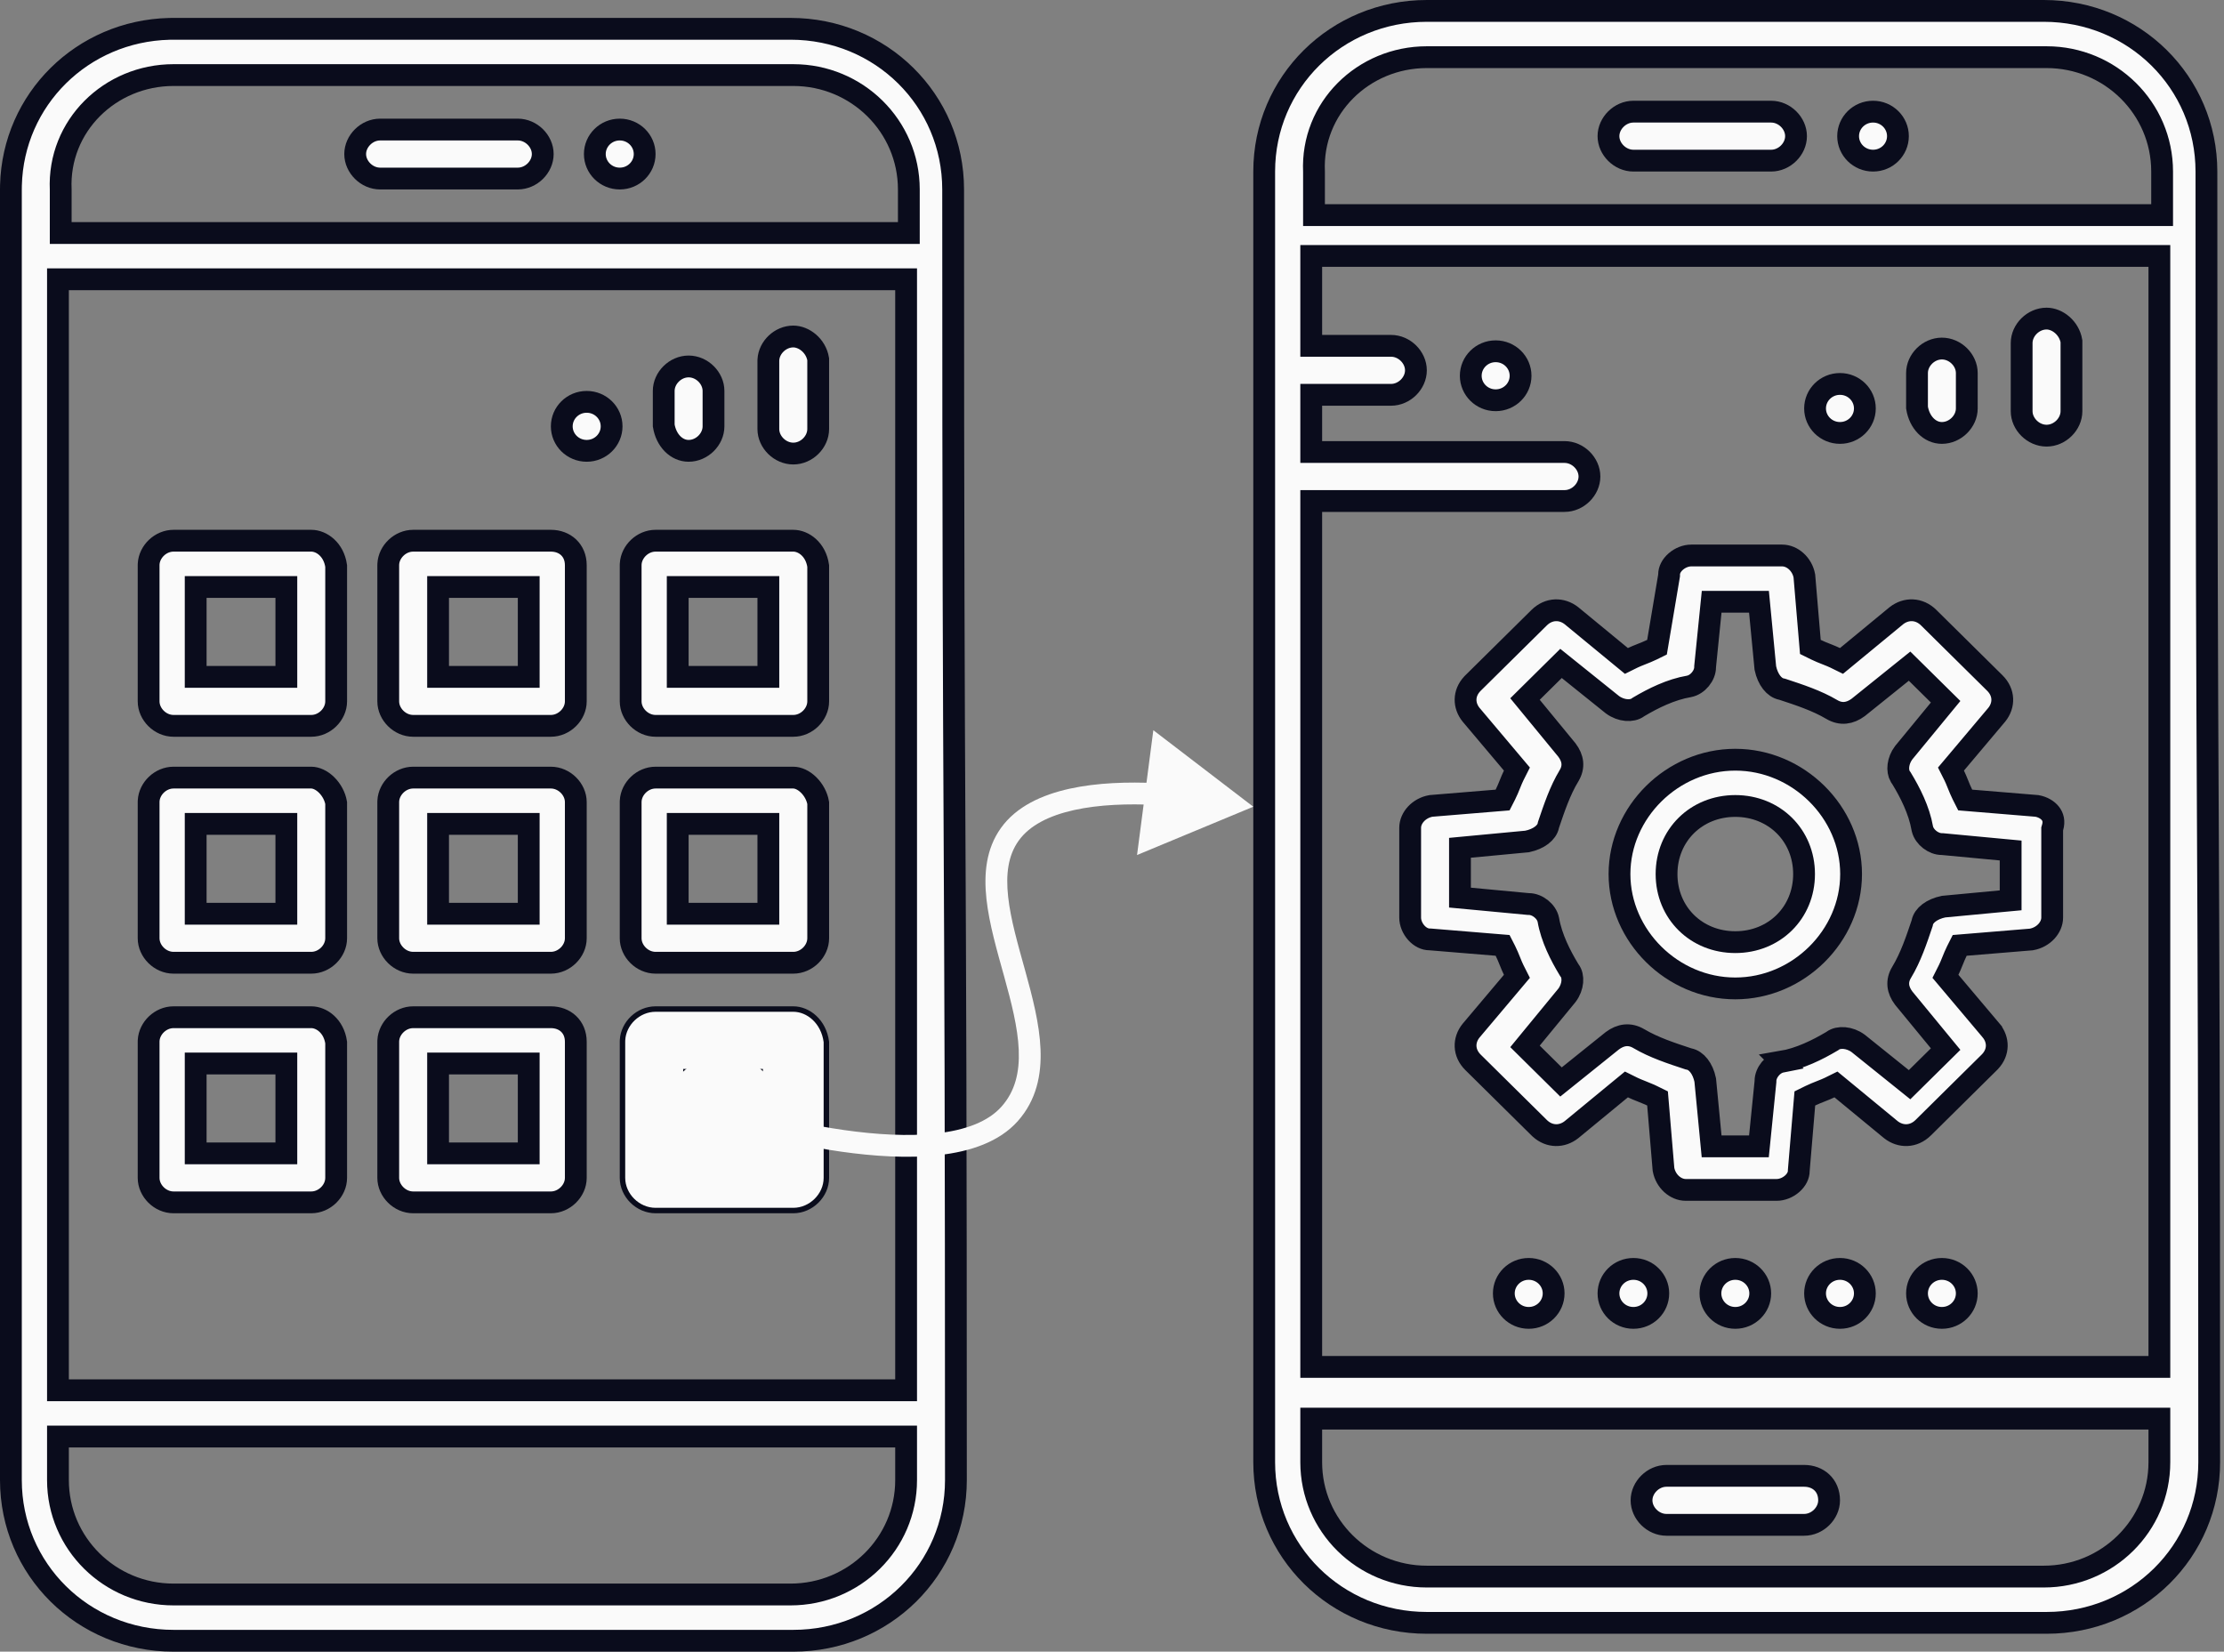
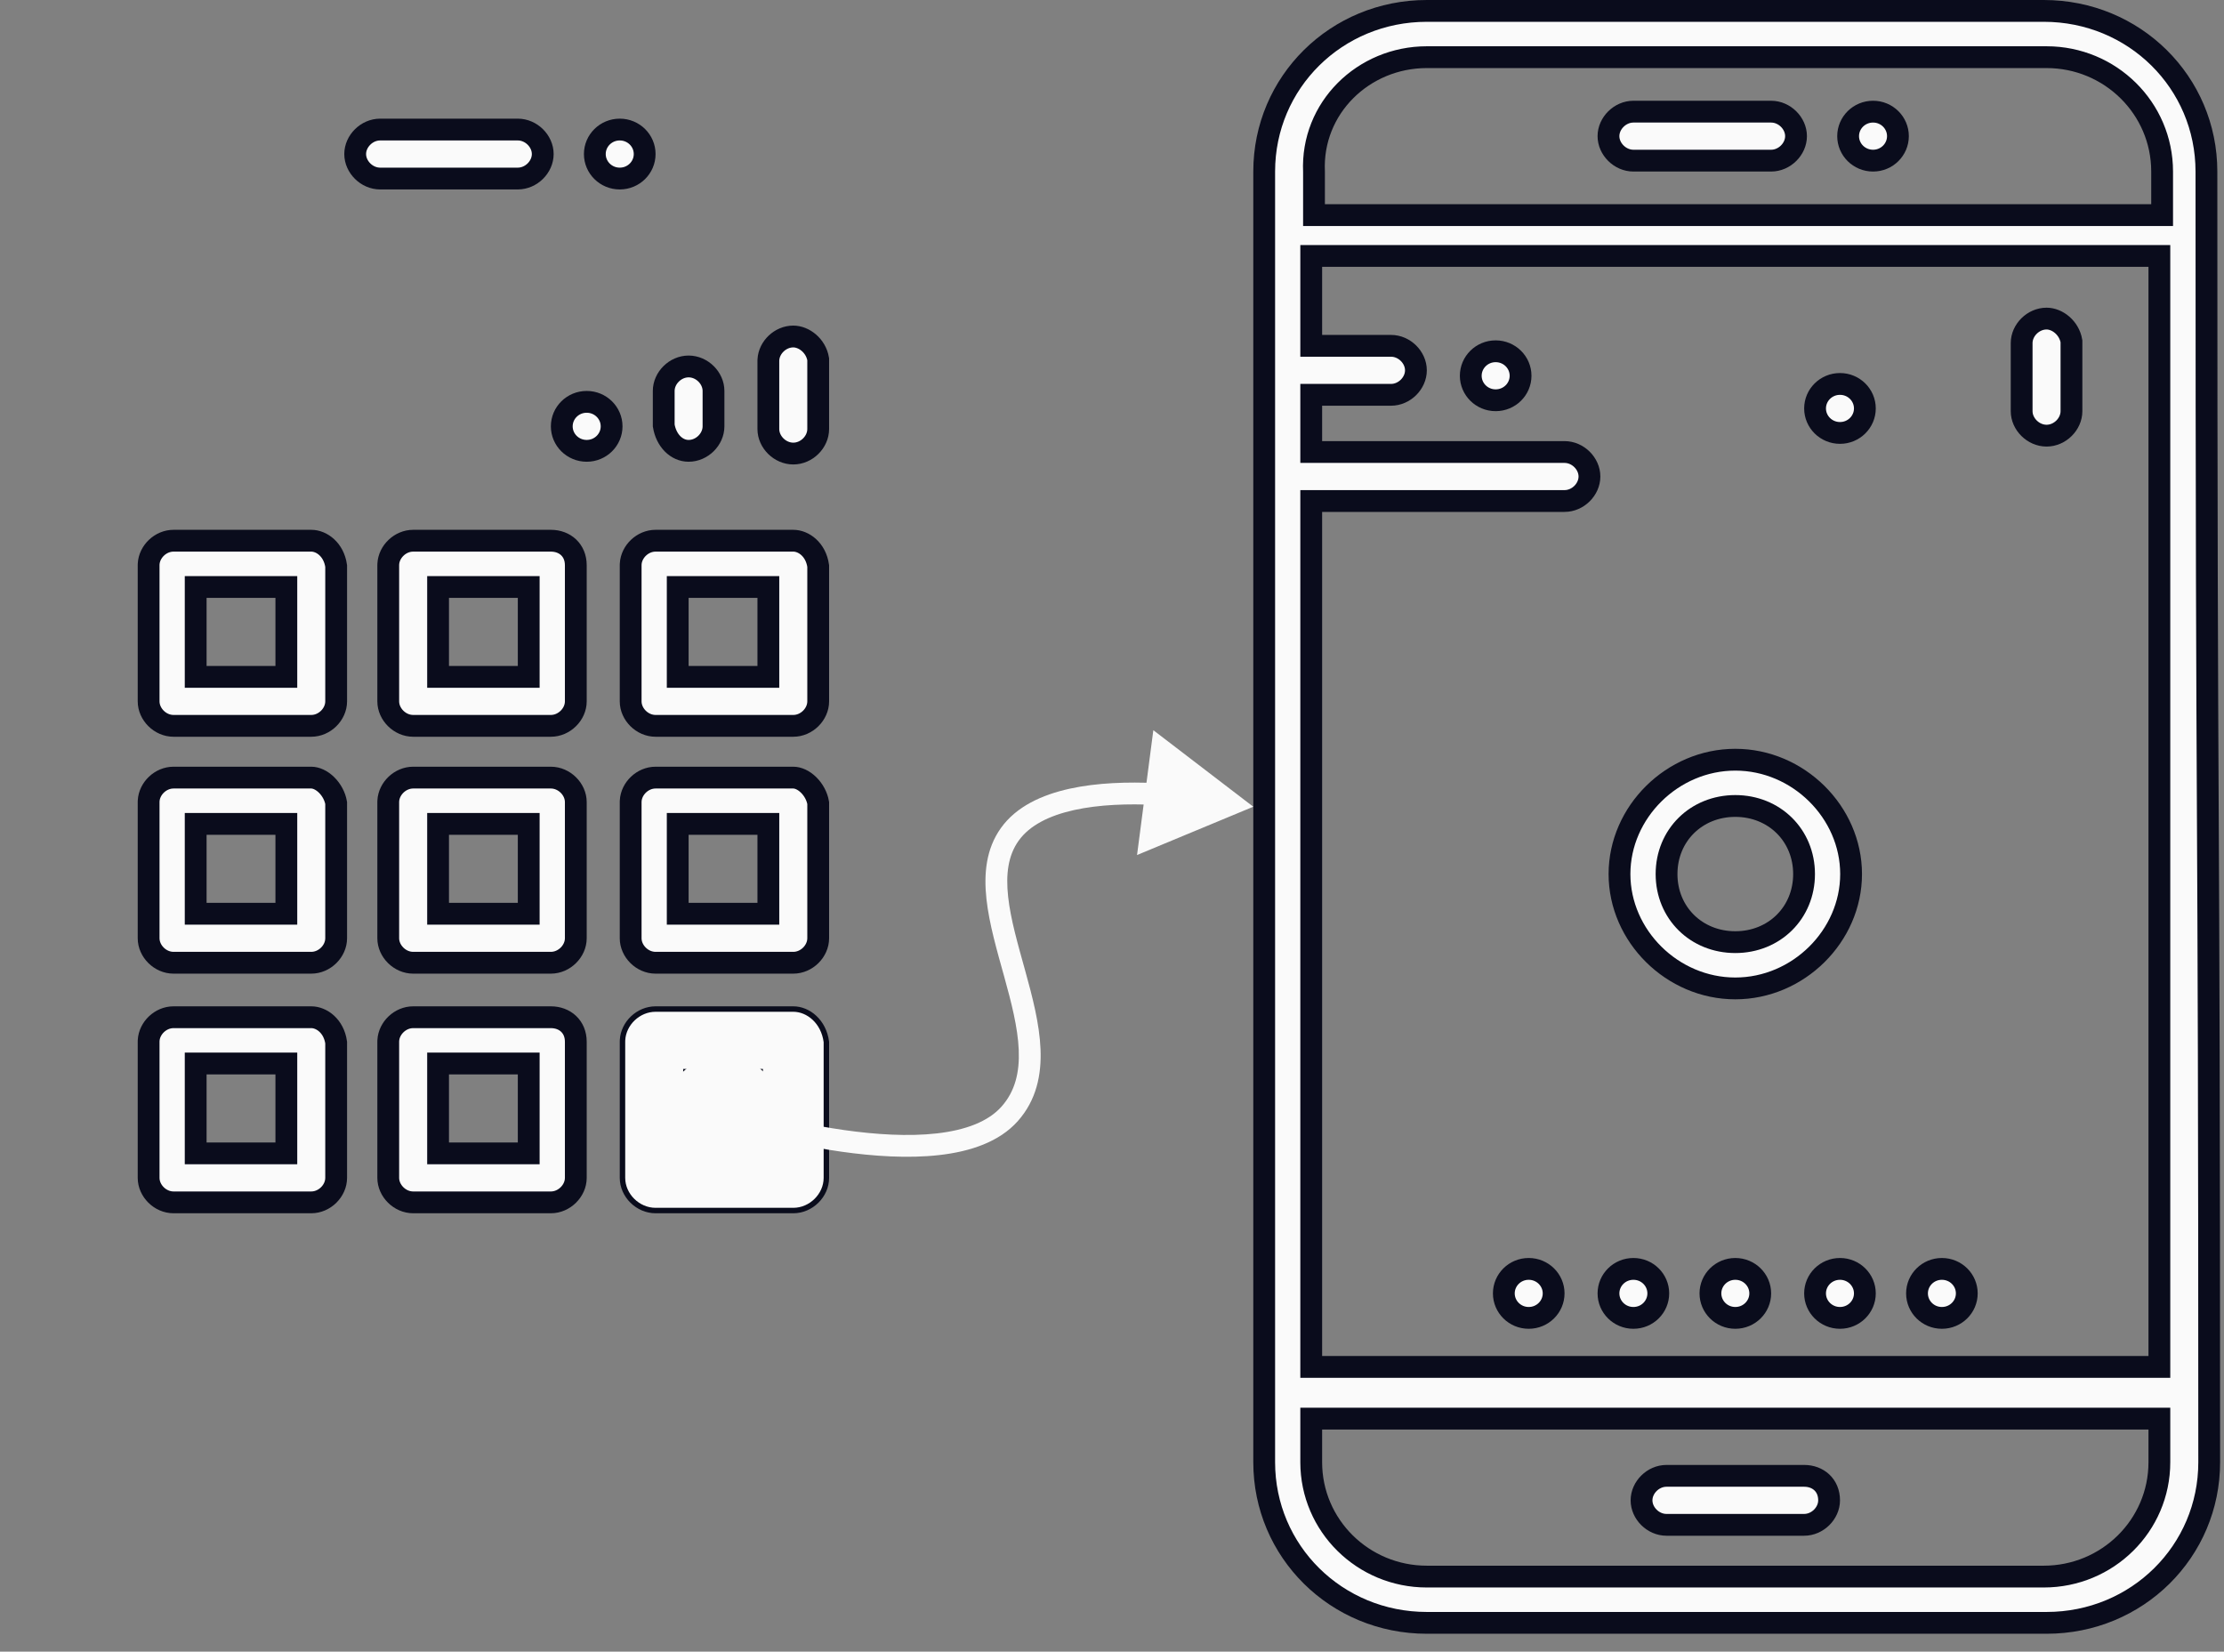
<svg xmlns="http://www.w3.org/2000/svg" width="408" height="303" viewBox="0 0 408 303" fill="none">
  <rect x="0" y="0" width="408" height="303" fill="#808080" stroke="none" />
  <path d="M69.733 23.767H94.995C97.455 23.767 99.568 25.891 99.568 28.261C99.568 30.63 97.455 32.754 94.995 32.754H69.733C67.278 32.754 65.16 30.629 65.16 28.261C65.16 25.892 67.278 23.767 69.733 23.767Z" fill="#FAFAFA" stroke="#0A0C1C" stroke-width="4" />
  <path d="M107.632 73.719C110.176 73.719 112.201 75.753 112.201 78.213C112.201 80.673 110.176 82.707 107.632 82.707C105.082 82.706 103.059 80.672 103.059 78.213C103.059 75.754 105.082 73.719 107.632 73.719Z" fill="#FAFAFA" stroke="#0A0C1C" stroke-width="4" />
  <path d="M113.697 23.767C116.241 23.767 118.266 25.801 118.266 28.261C118.266 30.721 116.241 32.754 113.697 32.754C111.147 32.754 109.123 30.72 109.123 28.261C109.123 25.802 111.147 23.767 113.697 23.767Z" fill="#FAFAFA" stroke="#0A0C1C" stroke-width="4" />
-   <path d="M31.835 5.285H145.022C161.628 5.285 174.857 18.397 174.857 34.754C174.857 101.445 174.985 126.924 175.112 152.59C175.24 178.25 175.366 204.098 175.366 271.53C175.366 287.887 162.137 301 145.532 301H31.835C15.23 301 2 287.887 2 271.53V34.754L2.01 33.991C2.408 18.245 15.077 5.689 31.06 5.294L31.835 5.285ZM10.633 271.53C10.633 283.146 20.142 292.512 31.835 292.512H145.022C156.72 292.512 166.229 283.146 166.229 271.53V263.536H10.633V271.53ZM10.633 255.047H166.229V51.237H10.633V255.047ZM31.835 13.773C20.183 13.773 10.609 23.11 11.138 34.792V42.749H166.729V34.754C166.728 23.139 157.225 13.773 145.532 13.773H31.835Z" fill="#FAFAFA" stroke="#0A0C1C" stroke-width="4" />
  <path d="M145.53 61.731C147.499 61.731 149.68 63.407 150.1 65.889V78.713C150.099 81.084 147.984 83.206 145.53 83.206C143.075 83.206 140.957 81.082 140.957 78.713V66.225L140.963 66.003C141.09 63.725 143.152 61.731 145.53 61.731Z" fill="#FAFAFA" stroke="#0A0C1C" stroke-width="4" />
  <path d="M126.33 67.226C128.782 67.226 130.895 69.348 130.895 71.72V78.213C130.895 80.586 128.782 82.707 126.33 82.707C124.131 82.707 122.212 80.838 121.762 78.054V71.72C121.762 69.35 123.876 67.226 126.33 67.226Z" fill="#FAFAFA" stroke="#0A0C1C" stroke-width="4" />
  <path d="M31.834 99.195H57.101C58.995 99.195 61.233 100.795 61.669 103.831V128.665C61.669 131.035 59.554 133.159 57.101 133.159H31.834C29.38 133.159 27.266 131.035 27.266 128.665V103.689L27.271 103.468C27.398 101.188 29.457 99.195 31.834 99.195ZM35.898 124.172H52.531V107.684H35.898V124.172Z" fill="#FAFAFA" stroke="#0A0C1C" stroke-width="4" />
  <path d="M75.798 99.195H101.06C103.619 99.195 105.633 100.921 105.633 103.689V128.665C105.633 131.033 103.515 133.159 101.06 133.159H75.798C73.342 133.159 71.225 131.033 71.225 128.665V103.689L71.231 103.468C71.357 101.19 73.419 99.195 75.798 99.195ZM80.367 124.172H96.995V107.684H80.367V124.172Z" fill="#FAFAFA" stroke="#0A0C1C" stroke-width="4" />
  <path d="M120.266 99.195H145.532C147.429 99.195 149.67 100.798 150.101 103.832V128.665C150.101 131.035 147.986 133.159 145.532 133.159H120.266C117.812 133.159 115.697 131.035 115.697 128.665V103.689L115.703 103.468C115.829 101.188 117.889 99.195 120.266 99.195ZM124.33 124.172H140.958V107.684H124.33V124.172Z" fill="#FAFAFA" stroke="#0A0C1C" stroke-width="4" />
  <path d="M31.834 142.654H57.101C57.962 142.654 58.997 143.095 59.924 144.011C60.81 144.888 61.458 146.072 61.669 147.31V172.124C61.669 174.494 59.554 176.618 57.101 176.618H31.834C29.38 176.618 27.266 174.494 27.266 172.124V147.148L27.271 146.927C27.398 144.647 29.457 142.654 31.834 142.654ZM35.898 167.631H52.531V151.142H35.898V167.631Z" fill="#FAFAFA" stroke="#0A0C1C" stroke-width="4" />
  <path d="M75.798 142.654H101.06C103.515 142.654 105.633 144.78 105.633 147.148V172.124C105.633 174.492 103.515 176.618 101.06 176.618H75.798C73.342 176.618 71.225 174.492 71.225 172.124V147.148L71.231 146.927C71.357 144.649 73.419 142.654 75.798 142.654ZM80.367 167.631H96.995V151.142H80.367V167.631Z" fill="#FAFAFA" stroke="#0A0C1C" stroke-width="4" />
  <path d="M120.266 142.654H145.532C146.394 142.654 147.431 143.095 148.358 144.012C149.246 144.89 149.892 146.074 150.101 147.31V172.124C150.101 174.494 147.986 176.618 145.532 176.618H120.266C117.812 176.618 115.697 174.494 115.697 172.124V147.148L115.703 146.927C115.829 144.647 117.889 142.654 120.266 142.654ZM124.33 167.631H140.958V151.142H124.33V167.631Z" fill="#FAFAFA" stroke="#0A0C1C" stroke-width="4" />
  <path d="M31.834 186.612H57.101C58.995 186.612 61.233 188.212 61.669 191.248V216.082C61.669 218.452 59.554 220.576 57.101 220.576H31.834C29.38 220.576 27.266 218.452 27.266 216.082V191.106L27.271 190.885C27.398 188.605 29.457 186.613 31.834 186.612ZM35.898 211.589H52.531V195.101H35.898V211.589Z" fill="#FAFAFA" stroke="#0A0C1C" stroke-width="4" />
  <path d="M75.798 186.612H101.06C103.619 186.612 105.633 188.338 105.633 191.106V216.082C105.633 218.45 103.515 220.576 101.06 220.576H75.798C73.342 220.576 71.225 218.45 71.225 216.082V191.106L71.231 190.885C71.357 188.607 73.419 186.613 75.798 186.612ZM80.367 211.589H96.995V195.101H80.367V211.589Z" fill="#FAFAFA" stroke="#0A0C1C" stroke-width="4" />
  <path d="M120.266 185.112H145.532C148.279 185.112 151.114 187.385 151.601 191.142V216.082C151.601 219.297 148.798 222.076 145.532 222.076H120.266C117 222.076 114.197 219.297 114.197 216.082V191.106L114.205 190.807C114.372 187.721 117.102 185.113 120.266 185.112ZM125.83 210.089H139.458V196.601H125.83V210.089Z" fill="#FAFAFA" stroke="#0A0C1C" />
-   <path d="M310.264 101.905H326.938C328.815 101.905 330.622 103.499 331.017 105.668L332.023 117.557L332.118 118.68L333.129 119.18C333.723 119.474 334.438 119.757 335.047 119.998C335.701 120.257 336.25 120.475 336.669 120.681L337.828 121.251L338.824 120.43L347.899 112.95C349.673 111.559 352.062 111.568 353.83 113.316L365.958 125.304C367.716 127.046 367.715 129.38 366.312 131.117L358.762 140.077L357.91 141.087L358.506 142.267C358.712 142.676 358.932 143.215 359.193 143.863C359.436 144.464 359.722 145.174 360.02 145.764L360.524 146.763L361.641 146.855L373.677 147.847C374.746 148.039 375.63 148.563 376.147 149.221C376.631 149.836 376.884 150.667 376.557 151.8L376.479 152.072V168.34C376.478 170.15 374.891 171.953 372.658 172.349L360.631 173.34L359.515 173.432L359.01 174.431C358.713 175.019 358.427 175.728 358.183 176.33C357.92 176.977 357.699 177.517 357.491 177.928L356.896 179.109L357.748 180.12L365.304 189.078V189.079C366.663 190.761 366.706 193.004 365.104 194.726L364.944 194.891L352.821 206.879C351.054 208.626 348.667 208.635 346.895 207.248L337.811 199.765L336.812 198.942L335.651 199.516C335.237 199.721 334.69 199.939 334.036 200.198C333.428 200.438 332.713 200.72 332.118 201.013L331.104 201.512L331.009 202.639L330 214.628L329.993 214.711V214.795C329.993 215.598 329.582 216.458 328.777 217.165C327.97 217.874 326.914 218.29 325.929 218.291H309.254C307.372 218.29 305.568 216.696 305.174 214.525L304.174 202.639L304.079 201.512L303.064 201.013L302.6 200.795C302.119 200.581 301.602 200.378 301.146 200.198C300.493 199.939 299.947 199.721 299.532 199.516L298.372 198.942L297.373 199.764L288.289 207.242C286.577 208.59 284.282 208.628 282.53 207.039L282.362 206.879L270.233 194.891C268.471 193.149 268.47 190.814 269.873 189.078L277.43 180.12L278.282 179.109L277.687 177.928C277.48 177.519 277.26 176.98 276.997 176.331C276.753 175.729 276.466 175.017 276.164 174.424L275.657 173.431L274.547 173.34L262.423 172.341L262.341 172.334H262.259C261.421 172.334 260.542 171.916 259.829 171.124C259.113 170.327 258.699 169.294 258.699 168.34V151.856C258.699 150.048 260.285 148.242 262.522 147.845L274.547 146.855L275.657 146.764L276.164 145.771C276.466 145.179 276.753 144.467 276.997 143.865C277.26 143.215 277.48 142.677 277.687 142.267L278.282 141.086L277.43 140.076L269.874 131.117C268.515 129.435 268.472 127.191 270.073 125.469L270.233 125.304L282.362 113.316C284.133 111.567 286.522 111.561 288.289 112.953L297.373 120.431L298.372 121.253L299.532 120.679C299.947 120.474 300.493 120.256 301.146 119.998C301.754 119.757 302.47 119.475 303.064 119.182L303.983 118.73L304.153 117.72L306.172 105.732L306.199 105.567V105.4C306.199 104.597 306.609 103.738 307.414 103.031C308.221 102.322 309.278 101.905 310.264 101.905ZM368.859 156.029L367.047 155.859L356.432 154.86L356.339 154.851H356.245C354.687 154.851 353.062 153.576 352.684 152.106L352.651 151.962C352.068 148.607 350.406 145.371 348.864 142.827L348.81 142.737L348.746 142.653L348.609 142.449C347.98 141.379 348.135 139.56 349.241 138.086L355.771 130.148L356.932 128.738L355.632 127.455L351.586 123.458L350.317 122.206L348.928 123.322L340.889 129.781C339.383 130.892 337.736 131.156 336.045 130.154C333.295 128.524 330.042 127.461 327.059 126.478L326.941 126.44L326.82 126.416C325.492 126.153 324.32 124.709 323.86 122.566L322.864 112.202L322.69 110.393H314.01L313.828 112.192L312.819 122.182L312.809 122.283V122.383C312.809 123.925 311.468 125.598 309.88 125.915C306.494 126.485 303.226 128.128 300.651 129.655L300.562 129.708L300.479 129.769C299.418 130.557 297.395 130.451 295.808 129.282L287.763 122.822L286.373 121.706L285.104 122.959L281.063 126.956L279.767 128.239L280.925 129.648L287.461 137.601C288.579 139.083 288.834 140.68 287.834 142.325L287.833 142.327C286.184 145.048 285.109 148.268 284.112 151.214L284.071 151.335L284.046 151.459C283.786 152.744 282.335 153.916 280.139 154.371L269.649 155.359L267.837 155.53V164.666L269.649 164.836L280.259 165.835L280.353 165.844H280.446C282.054 165.844 283.736 167.202 284.046 168.736C284.625 172.092 286.293 175.328 287.833 177.869L287.887 177.958L287.95 178.042C288.732 179.071 288.638 181.031 287.459 182.596L280.925 190.547L279.767 191.958L281.063 193.24L285.104 197.236L286.373 198.49L287.763 197.374L295.8 190.918C297.307 189.803 298.958 189.537 300.651 190.541C303.401 192.171 306.654 193.233 309.638 194.216L309.755 194.255L309.876 194.279C311.206 194.542 312.38 195.989 312.829 198.125L313.827 208.494L314.001 210.302H322.682L322.863 208.503L323.872 198.512L323.882 198.413V198.311C323.882 196.77 325.228 195.094 326.82 194.779L326.819 194.778C330.204 194.207 333.471 192.567 336.045 191.041L336.134 190.988L336.217 190.926C337.279 190.138 339.303 190.244 340.891 191.415L348.928 197.873L350.317 198.989L351.586 197.736L355.632 193.74L356.932 192.457L355.771 191.046L349.234 183.1C348.12 181.613 347.864 180.013 348.862 178.371L348.864 178.368C350.513 175.647 351.591 172.428 352.585 169.477L352.626 169.357L352.651 169.232C352.908 167.951 354.355 166.779 356.552 166.324L367.047 165.335L368.859 165.166V156.029Z" fill="#FAFAFA" stroke="#0A0C1C" stroke-width="4" />
  <path d="M318.345 139.37C329.895 139.37 339.588 148.986 339.588 160.348C339.588 171.71 329.895 181.326 318.345 181.326C306.8 181.326 297.102 171.71 297.102 160.348C297.102 148.986 306.799 139.37 318.345 139.37ZM318.345 147.858C311.197 147.858 305.734 153.228 305.734 160.348C305.735 167.468 311.197 172.838 318.345 172.838C325.491 172.838 330.96 167.469 330.96 160.348C330.96 153.227 325.491 147.858 318.345 147.858Z" fill="#FAFAFA" stroke="#0A0C1C" stroke-width="4" />
  <path d="M299.654 20.483H324.92C327.374 20.483 329.488 22.607 329.488 24.977C329.488 27.347 327.374 29.47 324.92 29.47H299.654C297.199 29.47 295.08 27.345 295.08 24.977C295.08 22.609 297.198 20.483 299.654 20.483Z" fill="#FAFAFA" stroke="#0A0C1C" stroke-width="4" />
  <path d="M305.719 270.745H330.979C333.539 270.745 335.554 272.471 335.554 275.239C335.553 277.608 333.435 279.733 330.979 279.733H305.719C303.263 279.733 301.145 277.608 301.145 275.239C301.145 272.871 303.263 270.745 305.719 270.745Z" fill="#FAFAFA" stroke="#0A0C1C" stroke-width="4" />
  <path d="M337.553 70.435C340.091 70.435 342.116 72.468 342.116 74.929C342.116 77.39 340.09 79.422 337.553 79.422C335.003 79.422 332.979 77.388 332.979 74.929C332.979 72.47 335.003 70.435 337.553 70.435Z" fill="#FAFAFA" stroke="#0A0C1C" stroke-width="4" />
  <path d="M343.619 20.483C346.157 20.483 348.183 22.516 348.183 24.977C348.182 27.438 346.157 29.47 343.619 29.47C341.069 29.47 339.045 27.436 339.045 24.977C339.045 22.518 341.069 20.483 343.619 20.483Z" fill="#FAFAFA" stroke="#0A0C1C" stroke-width="4" />
  <path d="M274.38 64.441C276.93 64.441 278.954 66.476 278.954 68.935C278.954 71.394 276.93 73.428 274.38 73.428C271.842 73.428 269.817 71.396 269.816 68.935C269.816 66.474 271.842 64.441 274.38 64.441Z" fill="#FAFAFA" stroke="#0A0C1C" stroke-width="4" />
  <path d="M356.245 232.781C358.793 232.781 360.814 234.814 360.814 237.275C360.814 239.736 358.793 241.769 356.245 241.769C353.703 241.768 351.682 239.737 351.682 237.275C351.682 234.813 353.703 232.781 356.245 232.781Z" fill="#FAFAFA" stroke="#0A0C1C" stroke-width="4" />
  <path d="M337.553 232.781C340.091 232.781 342.116 234.814 342.116 237.275C342.116 239.736 340.09 241.768 337.553 241.769C335.003 241.769 332.979 239.734 332.979 237.275C332.979 234.816 335.003 232.781 337.553 232.781Z" fill="#FAFAFA" stroke="#0A0C1C" stroke-width="4" />
  <path d="M318.347 232.781C320.897 232.781 322.921 234.816 322.921 237.275C322.921 239.734 320.896 241.769 318.347 241.769C315.809 241.768 313.783 239.736 313.783 237.275C313.783 234.814 315.809 232.781 318.347 232.781Z" fill="#FAFAFA" stroke="#0A0C1C" stroke-width="4" />
  <path d="M299.654 232.781C302.196 232.781 304.218 234.813 304.218 237.275C304.218 239.737 302.196 241.768 299.654 241.769C297.104 241.769 295.08 239.734 295.08 237.275C295.08 234.816 297.104 232.781 299.654 232.781Z" fill="#FAFAFA" stroke="#0A0C1C" stroke-width="4" />
  <path d="M280.444 232.781C282.994 232.781 285.019 234.816 285.019 237.275C285.018 239.734 282.994 241.769 280.444 241.769C277.907 241.768 275.881 239.736 275.881 237.275C275.881 234.814 277.906 232.781 280.444 232.781Z" fill="#FAFAFA" stroke="#0A0C1C" stroke-width="4" />
  <path d="M261.755 2H374.942C391.548 2 404.777 15.113 404.777 31.47C404.777 98.16 404.905 123.64 405.032 149.306C405.16 174.966 405.286 200.813 405.286 268.245C405.286 284.602 392.053 297.716 375.452 297.716H261.755C245.15 297.716 231.92 284.602 231.92 268.245V31.47C231.92 15.113 245.15 2 261.755 2ZM240.548 268.245C240.548 279.862 250.058 289.228 261.755 289.228H374.942C386.635 289.227 396.144 279.861 396.144 268.245V260.251H240.548V268.245ZM240.548 63.441H255.186C257.639 63.441 259.755 65.565 259.755 67.936C259.755 70.306 257.639 72.43 255.186 72.43H240.548V82.923H287.021C289.474 82.923 291.59 85.046 291.59 87.417C291.59 89.787 289.474 91.911 287.021 91.911H240.548V250.764H396.144V46.953H240.548V63.441ZM261.755 10.488C250.097 10.488 240.522 19.826 241.058 31.512V39.465H396.648V31.47C396.648 19.854 387.145 10.489 375.452 10.488H261.755Z" fill="#FAFAFA" stroke="#0A0C1C" stroke-width="4" />
  <path d="M375.45 58.446C377.417 58.446 379.6 60.125 380.015 62.605V75.428C380.015 77.8 377.902 79.922 375.45 79.922C372.995 79.922 370.877 77.796 370.877 75.428V62.94C370.877 60.572 372.995 58.447 375.45 58.446Z" fill="#FAFAFA" stroke="#0A0C1C" stroke-width="4" />
-   <path d="M356.245 63.942C358.699 63.942 360.814 66.066 360.814 68.436V74.929C360.814 77.3 358.699 79.423 356.245 79.423C354.046 79.423 352.128 77.554 351.682 74.773V68.436C351.682 66.064 353.793 63.942 356.245 63.942Z" fill="#FAFAFA" stroke="#0A0C1C" stroke-width="4" />
  <path d="M122.031 204.312C122.031 210.203 126.806 214.979 132.697 214.979C138.588 214.979 143.364 210.203 143.364 204.312C143.364 198.421 138.588 193.645 132.697 193.645C126.806 193.645 122.031 198.421 122.031 204.312ZM185.25 153.061L183.624 151.897L183.624 151.897L185.25 153.061ZM229.92 147.995L211.583 133.956L208.594 156.856L229.92 147.995ZM132.697 204.312C132.079 206.214 132.079 206.214 132.08 206.214C132.08 206.214 132.081 206.215 132.082 206.215C132.083 206.216 132.086 206.216 132.089 206.217C132.095 206.219 132.103 206.222 132.114 206.225C132.135 206.232 132.167 206.242 132.208 206.255C132.289 206.281 132.408 206.319 132.564 206.367C132.874 206.464 133.327 206.603 133.906 206.774C135.064 207.117 136.726 207.59 138.756 208.115C142.811 209.164 148.356 210.427 154.288 211.271C160.203 212.112 166.594 212.55 172.31 211.9C177.976 211.256 183.327 209.504 186.748 205.637L185.25 204.312L183.752 202.987C181.301 205.758 177.146 207.325 171.858 207.926C166.62 208.521 160.606 208.129 154.851 207.311C149.113 206.495 143.721 205.268 139.758 204.243C137.779 203.731 136.161 203.27 135.041 202.939C134.482 202.773 134.047 202.64 133.753 202.548C133.607 202.503 133.495 202.468 133.422 202.444C133.385 202.432 133.358 202.424 133.34 202.418C133.331 202.415 133.325 202.413 133.321 202.412C133.319 202.411 133.317 202.411 133.316 202.41C133.316 202.41 133.316 202.41 133.316 202.41C133.316 202.41 133.316 202.41 132.697 204.312ZM185.25 204.312L186.748 205.637C190.137 201.806 191.082 197.186 190.888 192.46C190.698 187.79 189.386 182.81 188.075 178.078C186.737 173.247 185.402 168.682 184.945 164.501C184.49 160.348 184.949 156.921 186.877 154.224L185.25 153.061L183.624 151.897C180.876 155.739 180.464 160.329 180.968 164.936C181.469 169.517 182.921 174.458 184.22 179.146C185.546 183.932 186.722 188.483 186.892 192.624C187.059 196.708 186.236 200.18 183.752 202.987L185.25 204.312ZM185.25 153.061L186.877 154.224C188.874 151.432 192.449 149.621 197.063 148.601C201.641 147.589 206.942 147.423 211.975 147.663L212.07 145.665L212.165 143.667C206.96 143.42 201.265 143.576 196.2 144.695C191.172 145.807 186.456 147.937 183.624 151.897L185.25 153.061Z" fill="#FAFAFA" />
</svg>